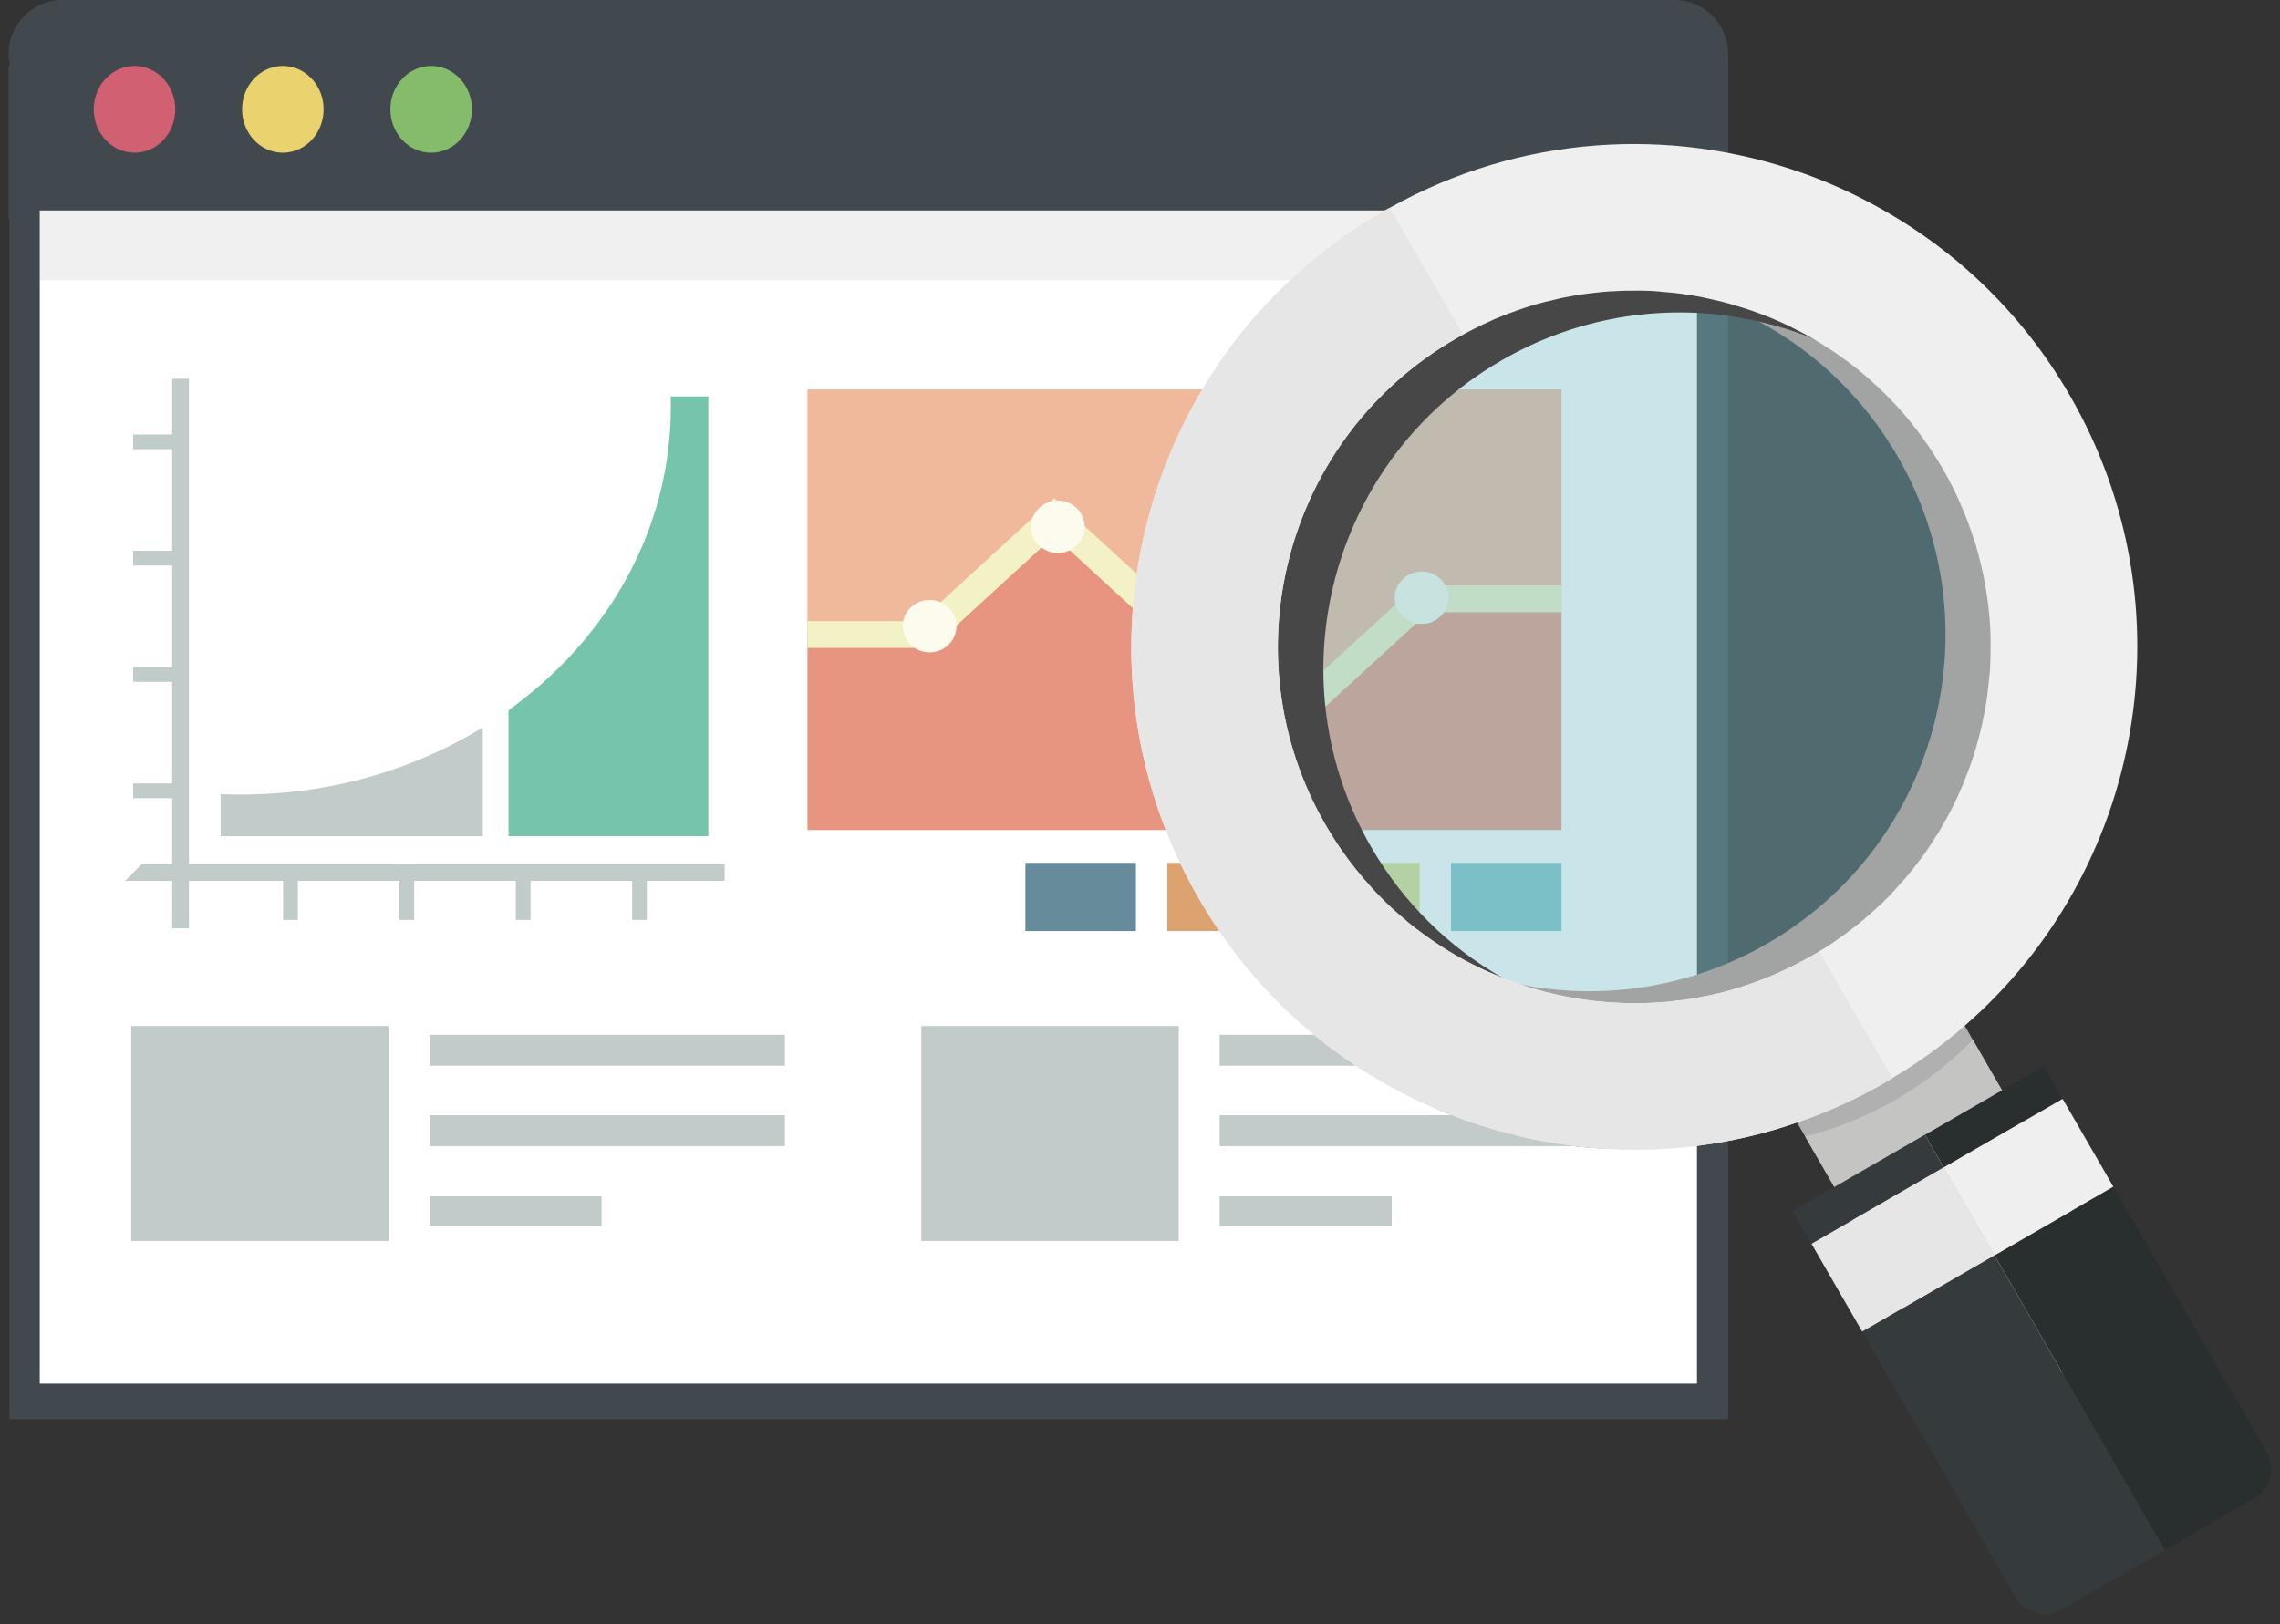
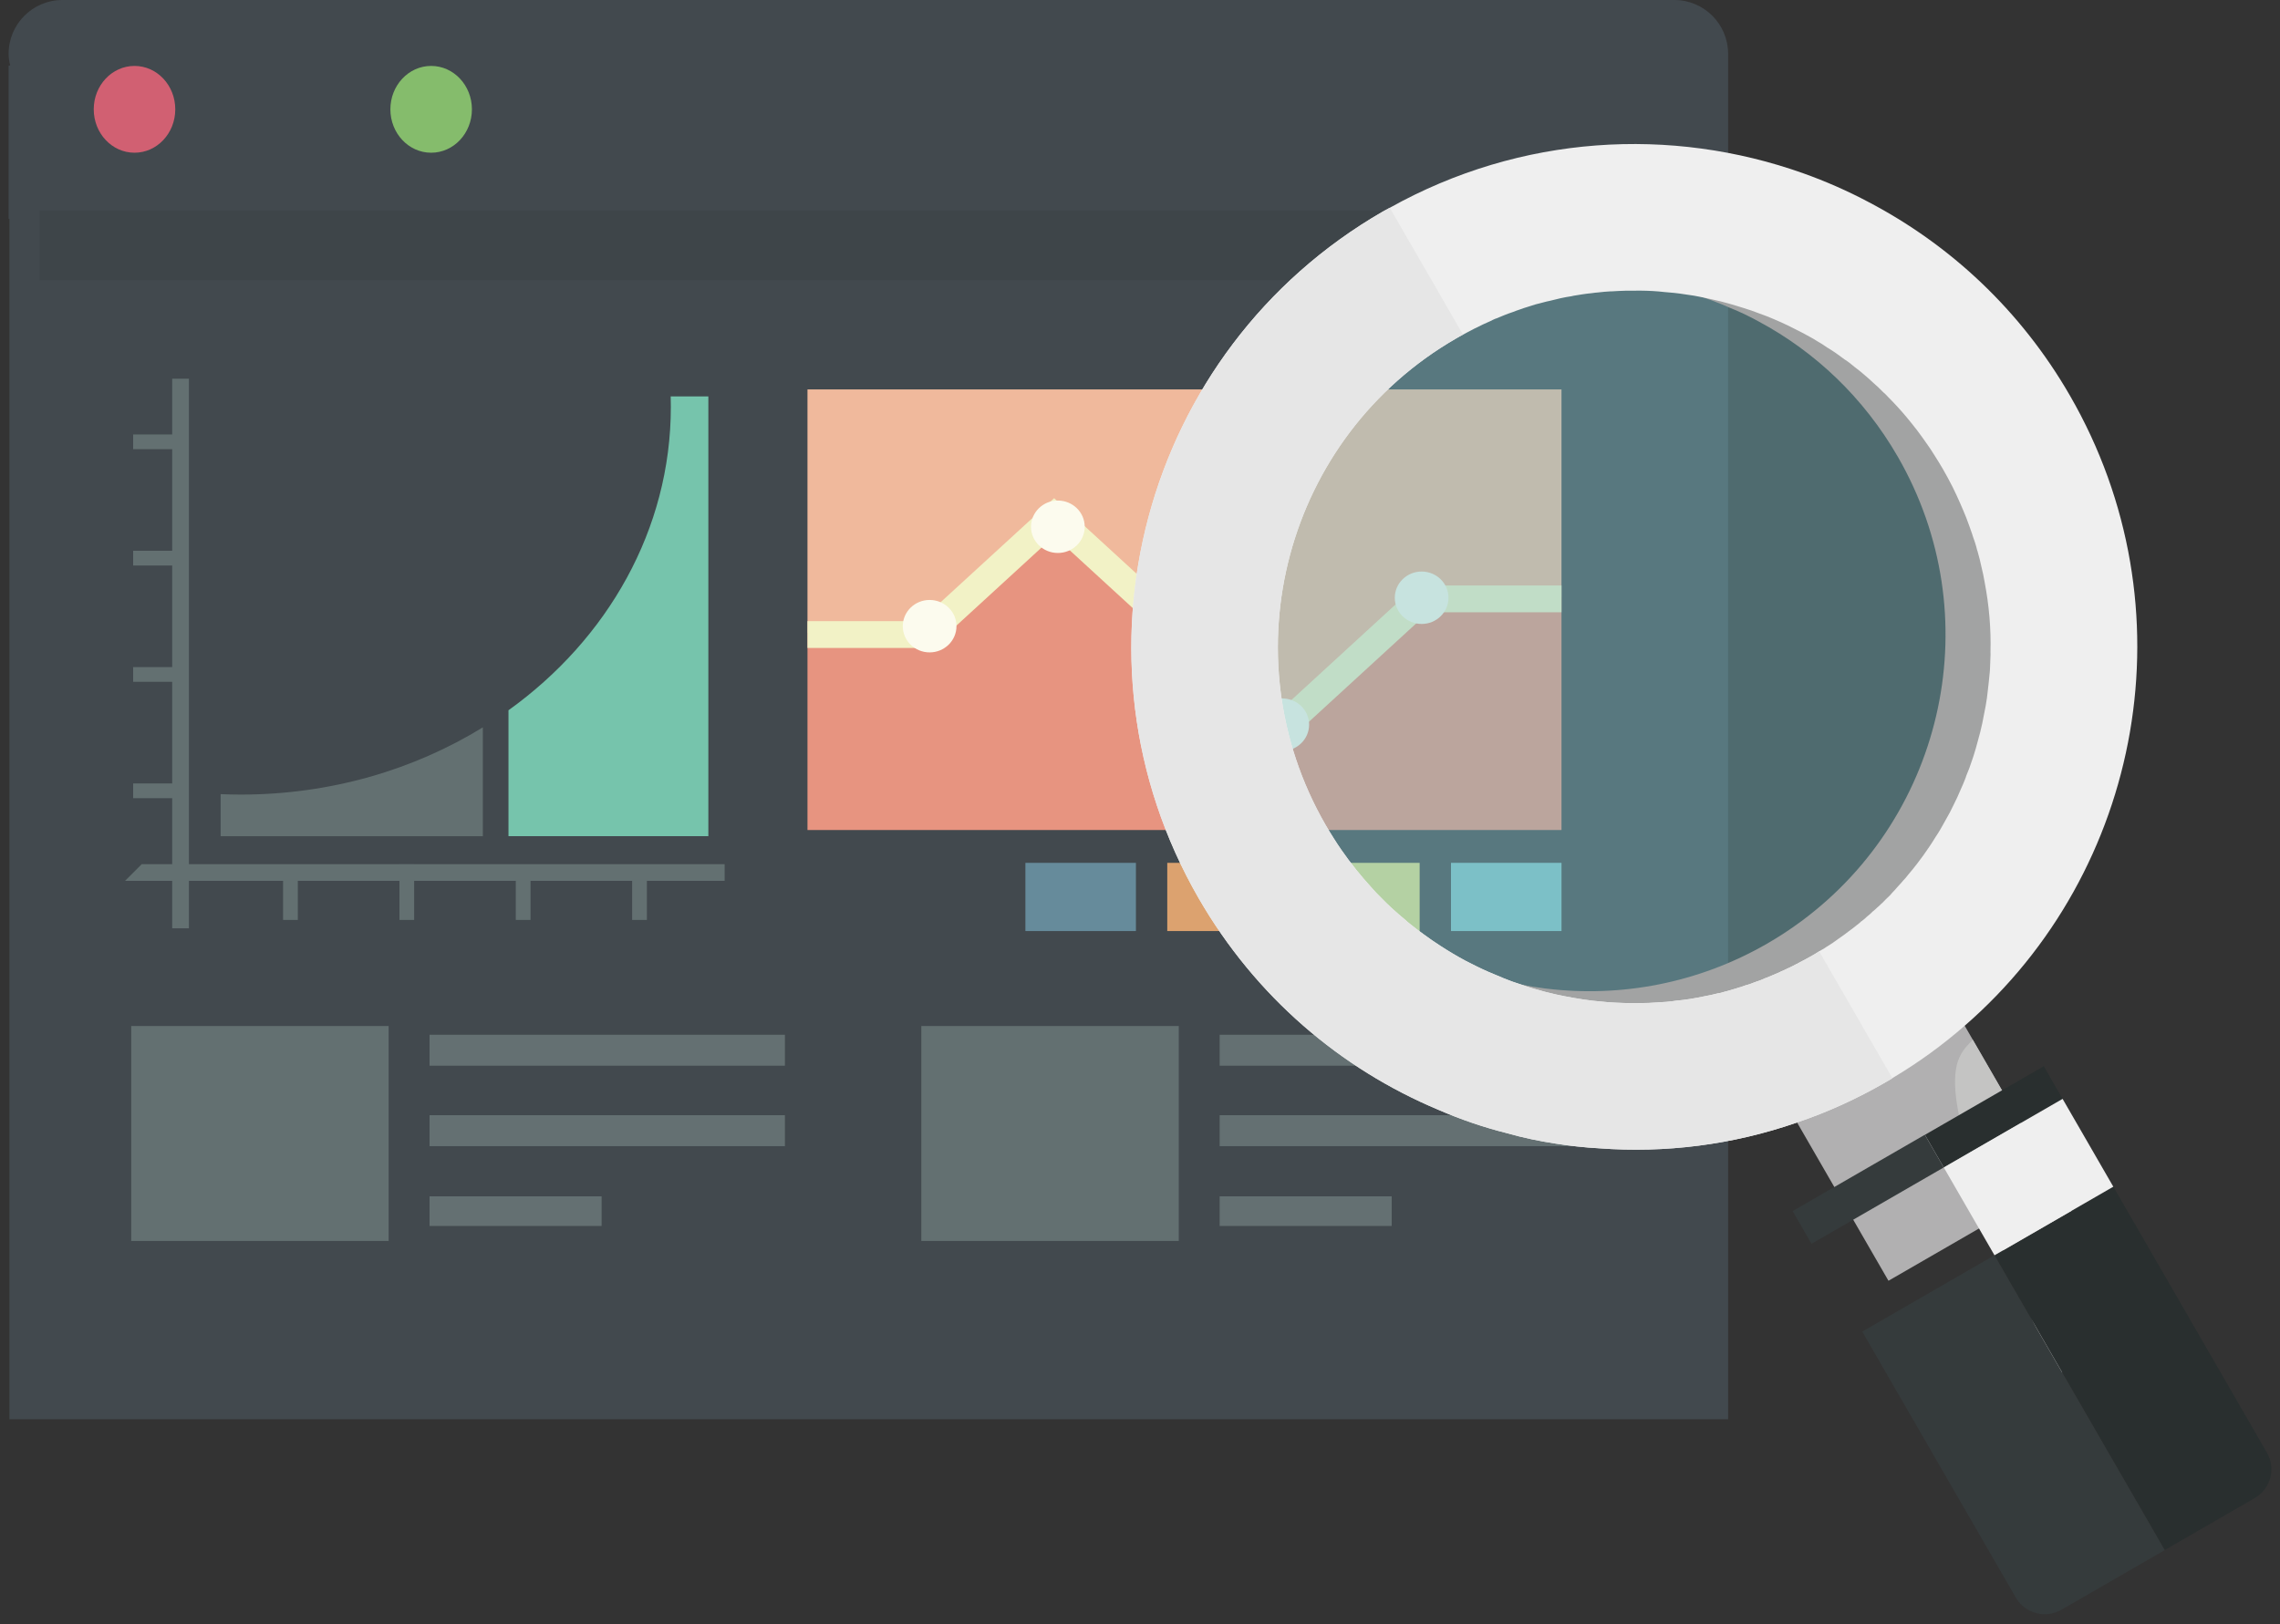
<svg xmlns="http://www.w3.org/2000/svg" version="1.1" id="レイヤー_1" x="0px" y="0px" viewBox="0 0 160 114" enable-background="new 0 0 160 114" xml:space="preserve">
  <rect x="0" y="0" width="160" height="114" fill="#333333" stroke="none" />
  <g>
    <g>
      <g>
        <path fill="#42494E" d="M121.27,3.774v95.84H0.661V15.36H0.605V4.6h0.113C0.643,4.338,0.605,4.056,0.605,3.774     C0.605,1.69,2.295,0,4.379,0h113.116C119.58,0,121.27,1.69,121.27,3.774z" />
-         <rect x="2.789" y="14.772" fill="#FFFFFF" width="116.296" height="82.342" />
        <rect x="2.789" y="14.772" opacity="0.06" fill="#0D0D0D" width="116.296" height="4.893" />
        <g>
          <polygon fill="#F0B99C" points="109.579,27.331 109.579,41.954 99.764,41.954 90.005,50.931 74.003,36.215 65.037,44.459       56.665,44.459 56.665,27.331     " />
          <polygon fill="#E79480" points="109.579,41.954 109.579,58.256 56.665,58.256 56.665,44.459 65.037,44.459 74.003,36.215       90.005,50.931 99.764,41.954     " />
          <polygon fill="#F2F2C6" points="109.579,41.093 109.579,42.972 100.237,42.972 90.025,52.337 73.976,37.621 65.407,45.477       56.665,45.477 56.665,43.598 64.557,43.598 73.976,34.965 90.025,49.682 99.387,41.093     " />
          <path fill="#FCFBEE" d="M76.12,36.972c0,1.016-0.844,1.84-1.884,1.84c-1.041,0-1.884-0.824-1.884-1.84      c0-1.016,0.844-1.84,1.884-1.84C75.276,35.132,76.12,35.956,76.12,36.972z" />
          <path fill="#FCFBEE" d="M101.648,41.954c0,1.016-0.844,1.84-1.884,1.84c-1.041,0-1.884-0.824-1.884-1.84      c0-1.016,0.844-1.84,1.884-1.84C100.804,40.114,101.648,40.938,101.648,41.954z" />
          <ellipse fill="#FCFBEE" cx="89.984" cy="50.862" rx="1.884" ry="1.84" />
          <path fill="#FCFBEE" d="M67.121,43.949c0,1.016-0.844,1.84-1.884,1.84c-1.041,0-1.884-0.824-1.884-1.84      c0-1.016,0.844-1.84,1.884-1.84C66.277,42.11,67.121,42.933,67.121,43.949z" />
        </g>
        <g>
          <path fill="#85BC6C" d="M30.256,10.719c-1.58,0-2.861-1.364-2.861-3.046s1.281-3.046,2.861-3.046      c1.58,0,2.861,1.364,2.861,3.046S31.836,10.719,30.256,10.719z" />
-           <ellipse fill="#EAD26E" cx="19.848" cy="7.673" rx="2.861" ry="3.046" />
          <ellipse fill="#D16072" cx="9.439" cy="7.673" rx="2.861" ry="3.046" />
        </g>
        <g>
          <g>
            <rect x="9.207" y="72.014" opacity="0.5" fill="#859895" width="18.067" height="15.084" />
            <g opacity="0.5">
              <rect x="30.144" y="83.968" fill="#859895" width="12.073" height="2.078" />
              <rect x="30.144" y="72.627" fill="#859895" width="24.938" height="2.172" />
              <rect x="30.144" y="78.273" fill="#859895" width="24.938" height="2.172" />
            </g>
          </g>
          <g>
            <rect x="64.654" y="72.014" opacity="0.5" fill="#859895" width="18.067" height="15.084" />
            <g opacity="0.5">
              <rect x="85.59" y="83.968" fill="#859895" width="12.073" height="2.078" />
              <rect x="85.59" y="72.627" fill="#859895" width="24.938" height="2.172" />
              <rect x="85.59" y="78.273" fill="#859895" width="24.938" height="2.172" />
            </g>
          </g>
        </g>
        <g>
          <rect x="101.824" y="60.561" fill="#7FC2C7" width="7.756" height="4.787" />
          <rect x="91.868" y="60.561" fill="#DCDE8A" width="7.756" height="4.787" />
          <rect x="81.913" y="60.561" fill="#DCA26F" width="7.756" height="4.787" />
          <rect x="71.958" y="60.561" fill="#668B9B" width="7.756" height="4.787" />
        </g>
      </g>
      <g>
        <circle opacity="0.4" fill="#78BFC9" cx="114.974" cy="44.77" r="26.75" />
        <g>
          <path fill="#A2A3A3" d="M127.953,13.334c-1.469-0.786-2.998-1.457-4.569-2.009c-7.722-1.235-15.883,0.067-23.186,4.284      c-0.535,0.309-1.04,0.616-1.537,0.935C87.81,23.57,82.009,35.689,82.6,47.892c0.015,0.356,0.031,0.712,0.058,1.061      c0.391,5.071,1.914,10.155,4.633,14.864c4.326,7.493,10.988,12.797,18.53,15.532c0.044,0.022,0.108,0.049,0.164,0.064      c6.336,1.004,12.946,0.312,19.164-2.295l0.012-0.007c1.362-0.58,2.695-1.238,4.003-1.994c0.833-0.481,1.645-0.997,2.424-1.542      c1.773-1.214,3.395-2.579,4.864-4.045c6.926-6.901,10.6-16.333,10.339-25.903c0.005-0.32-0.02-0.639-0.052-0.969      c-0.268-5.38-1.791-10.765-4.668-15.749C138.61,20.915,133.658,16.32,127.953,13.334z M89.857,57.055      c-6.901-11.953-2.804-27.243,9.161-34.152c0.833-0.481,1.693-0.914,2.568-1.292c5.847-2.535,12.245-2.661,17.96-0.727      c0.019,0.005,0.038,0.01,0.056,0.015c0.012-0.007,0.019,0.005,0.019,0.005c0.396,0.136,0.805,0.296,1.196,0.451      c0.164,0.064,0.334,0.14,0.486,0.211c0.737,0.288,1.441,0.627,2.115,0.999c3.948,2.114,7.359,5.33,9.756,9.481      c6.421,11.121,3.33,25.132-6.744,32.597l-0.012,0.007c-0.766,0.569-1.559,1.09-2.392,1.571      c-4.865,2.809-10.306,3.794-15.488,3.169c-0.019-0.005-0.038-0.01-0.049-0.003c-0.583-0.076-1.173-0.163-1.771-0.294      c-0.223-0.03-0.46-0.083-0.685-0.143C99.471,67.474,93.496,63.359,89.857,57.055z" />
-           <path fill="#474747" d="M123.802,12.242c-0.126-0.054-0.253-0.108-0.391-0.155c-7.704-1.23-15.881,0.098-23.16,4.3      c-0.428,0.247-0.838,0.499-1.247,0.752C88.191,23.984,82.282,35.833,82.6,47.892c0.015,0.356,0.031,0.712,0.058,1.061      c0.29,5.336,1.811,10.69,4.667,15.638c3.358,5.816,8.119,10.299,13.609,13.298c1.567,0.681,3.188,1.236,4.837,1.648      c1.121,0.32,2.254,0.554,3.385,0.726c1.013,0.161,2.047,0.277,3.078,0.332c4.47-0.059,8.961-0.987,13.266-2.87l0.012-0.007      c1.236-0.523,2.467-1.139,3.68-1.839c0.94-0.543,1.852-1.133,2.72-1.745c1.754-1.219,3.382-2.603,4.83-4.105      c6.948-7.056,10.528-16.704,10.051-26.403c0.005-0.32-0.02-0.639-0.052-0.969c-0.369-5.116-1.882-10.236-4.622-14.982      C137.839,20.266,131.264,14.975,123.802,12.242z M139.539,34.445c6.084,10.538,3.623,23.663-5.243,31.351      c-1.174,1.043-2.49,1.977-3.906,2.794c-0.428,0.247-0.851,0.476-1.281,0.692c-2.3,1.153-4.702,1.937-7.127,2.323l-0.012,0.007      c-4.557,0.76-9.179,0.225-13.384-1.455c-0.089-0.044-0.183-0.069-0.271-0.113c-0.776-0.329-1.548-0.676-2.281-1.094      c-0.196-0.093-0.399-0.198-0.579-0.316c-0.007-0.012-0.026-0.017-0.044-0.022c-3.715-2.121-6.909-5.209-9.189-9.158      c-6.661-11.537-3.079-26.181,7.914-33.4l0.012-0.007c0.403-0.264,0.812-0.516,1.24-0.764c4.853-2.802,10.287-3.799,15.469-3.174      c0.099,0.006,0.193,0.032,0.292,0.038c0.764,0.114,1.522,0.247,2.271,0.417c1.26,0.287,2.495,0.669,3.668,1.133      c0.026,0.017,0.056,0.015,0.082,0.032C132.199,25.742,136.62,29.39,139.539,34.445z" />
          <path fill="#B1B0B1" d="M132.599,62.858l11.688,20.244l-11.763,6.791l-11.688-20.244c0.279-0.066,0.551-0.144,0.823-0.222      c0.121-0.038,0.249-0.064,0.362-0.114c0.145-0.052,0.296-0.091,0.441-0.143c0.194-0.048,0.393-0.116,0.585-0.195      c0.066-0.022,0.145-0.052,0.223-0.081c0.199-0.067,0.41-0.141,0.595-0.233c0.024-0.014,0.036-0.021,0.066-0.022      c0.145-0.052,0.294-0.122,0.439-0.174c0.048-0.027,0.102-0.043,0.15-0.071c0.168-0.065,0.33-0.143,0.503-0.227      c0.133-0.045,0.263-0.12,0.401-0.184c0.036-0.021,0.078-0.029,0.126-0.057c0.15-0.07,0.299-0.141,0.442-0.223      c0.09-0.036,0.185-0.091,0.269-0.139l0.012-0.007c0.292-0.153,0.597-0.313,0.894-0.484l0.024-0.014      c0.155-0.089,0.309-0.179,0.457-0.28l0.262-0.151c0.095-0.055,0.178-0.103,0.267-0.17l0.059-0.034      c0.267-0.17,0.522-0.333,0.763-0.52c0.124-0.087,0.26-0.182,0.384-0.269c0.124-0.088,0.229-0.18,0.353-0.267      c0.065-0.053,0.136-0.094,0.2-0.147c0.124-0.088,0.253-0.194,0.37-0.293c0.036-0.021,0.071-0.041,0.1-0.074      c0.076-0.06,0.165-0.127,0.234-0.199l0.071-0.041c0,0-0.007-0.012,0.005-0.019c0.012-0.007,0.012-0.007,0.024-0.014      c0.088-0.067,0.182-0.152,0.263-0.231c0.024-0.014,0.029-0.032,0.053-0.046c0.1-0.074,0.193-0.159,0.275-0.238      c0.017-0.026,0.053-0.046,0.07-0.072c0.024-0.014,0.041-0.039,0.065-0.053c0.088-0.067,0.17-0.146,0.251-0.224      c0.1-0.074,0.187-0.171,0.28-0.257c0.076-0.06,0.146-0.132,0.215-0.204c0.029-0.033,0.07-0.072,0.098-0.104      C132.408,63.048,132.501,62.962,132.599,62.858z" />
-           <path fill="#C4C4C3" d="M138.443,72.98l11.681,20.232l-11.763,6.791L126.68,79.771c2.181-0.562,4.309-1.409,6.354-2.59      C135.068,76.006,136.878,74.581,138.443,72.98z" />
-           <path fill="none" d="M136.338,32.905c-2.915-5.05-7.327-8.699-12.352-10.709c-6.717-2.687-14.528-2.445-21.328,1.288      l24.998,43.298C139.252,59.753,143.151,44.706,136.338,32.905z" />
+           <path fill="#C4C4C3" d="M138.443,72.98l11.681,20.232l-11.763,6.791c2.181-0.562,4.309-1.409,6.354-2.59      C135.068,76.006,136.878,74.581,138.443,72.98z" />
          <path fill="none" d="M93.029,57.91c4.094,7.092,11.138,11.42,18.688,12.326c5.182,0.624,10.603-0.363,15.471-3.174      c0.158-0.091,0.315-0.185,0.47-0.279l-24.998-43.298c-0.159,0.088-0.319,0.175-0.478,0.266      C90.22,30.657,86.124,45.951,93.029,57.91z" />
          <path fill="#EFEFEF" d="M131.142,14.189c-1.487-0.791-3.017-1.462-4.595-2.025c-9.261-3.296-19.81-2.724-29.02,2.419      c-0.167,0.096-0.328,0.174-0.495,0.27c-16.866,9.737-22.652,31.331-12.914,48.197c3.997,6.922,9.973,11.972,16.815,14.841      c1.567,0.681,3.188,1.236,4.837,1.648c1.121,0.32,2.254,0.554,3.385,0.726c1.013,0.161,2.047,0.277,3.078,0.332      c4.623,0.344,9.332-0.234,13.877-1.811l0.012-0.007c2.111-0.711,4.183-1.654,6.193-2.815c0.155-0.089,0.321-0.185,0.481-0.293      c1.83-1.088,3.516-2.315,5.077-3.677c12.498-10.847,15.964-29.373,7.38-44.24C141.799,21.769,136.854,17.187,131.142,14.189z       M121.826,21.455c0.363,0.107,0.715,0.222,1.066,0.336c0.365,0.138,0.723,0.264,1.089,0.402      c0.662,0.268,1.319,0.555,1.954,0.886c0.418,0.203,0.832,0.424,1.233,0.652c0.096,0.056,0.184,0.1,0.268,0.162      c0.261,0.15,0.529,0.313,0.774,0.489c0.434,0.257,0.839,0.546,1.232,0.843c0.249,0.157,0.482,0.34,0.703,0.53      c0.277,0.205,0.549,0.428,0.809,0.659c0.156,0.132,0.318,0.276,0.462,0.415c0.253,0.219,0.494,0.444,0.73,0.688      c0.13,0.115,0.26,0.231,0.366,0.36c0.229,0.232,0.459,0.465,0.683,0.716c0.211,0.227,0.409,0.462,0.608,0.696      c0.252,0.299,0.498,0.616,0.738,0.922c0.214,0.289,0.429,0.577,0.631,0.873c0.214,0.289,0.405,0.591,0.595,0.893      c0.19,0.302,0.388,0.617,0.566,0.926c0.247,0.428,0.483,0.863,0.706,1.305c0.344,0.705,0.657,1.413,0.946,2.134      c0.147,0.391,0.286,0.771,0.421,1.168c0.007,0.012,0.014,0.024,0.009,0.043c0.133,0.367,0.252,0.711,0.335,1.075      c0.014,0.024,0.027,0.047,0.029,0.078c0.102,0.369,0.204,0.738,0.276,1.109c0.088,0.345,0.158,0.686,0.216,1.033      c0.314,1.643,0.456,3.289,0.412,4.916c0.004,0.061,0.001,0.111,0.004,0.172c-0.01,0.339-0.028,0.666-0.038,1.005      c-0.008,0.068-0.005,0.13-0.013,0.198c-0.023,0.235-0.047,0.44-0.065,0.656c-0.018,0.216-0.042,0.421-0.072,0.644      c-0.039,0.372-0.085,0.731-0.15,1.086c-0.003,0.05-0.025,0.094-0.028,0.143c-0.07,0.373-0.147,0.735-0.216,1.108      c-0.092,0.418-0.19,0.824-0.308,1.224c-0.09,0.338-0.186,0.694-0.295,1.027c-0.025,0.094-0.062,0.194-0.099,0.295      c-0.124,0.389-0.267,0.773-0.429,1.152c-0.015,0.056-0.03,0.113-0.052,0.157c-0.096,0.246-0.192,0.491-0.307,0.732      c-0.172,0.416-0.363,0.828-0.572,1.234c-0.142,0.304-0.302,0.603-0.47,0.89c-0.056,0.096-0.1,0.185-0.156,0.28      c-0.177,0.324-0.367,0.656-0.582,0.97c-0.141,0.224-0.269,0.441-0.416,0.652c-0.288,0.436-0.589,0.848-0.897,1.248      c-0.2,0.258-0.412,0.523-0.63,0.776c-0.096,0.135-0.212,0.265-0.322,0.376c-0.103,0.123-0.207,0.246-0.317,0.357      c-0.068,0.075-0.132,0.156-0.202,0.227c-0.086,0.098-0.161,0.188-0.254,0.274c-0.046,0.058-0.086,0.097-0.132,0.156      c-0.024,0.014-0.041,0.039-0.058,0.065c-0.105,0.092-0.204,0.197-0.297,0.283c-0.029,0.032-0.07,0.072-0.098,0.104      c-0.07,0.072-0.139,0.144-0.215,0.204c-0.093,0.086-0.18,0.183-0.28,0.257c-0.081,0.079-0.163,0.157-0.251,0.224      c-0.024,0.014-0.041,0.039-0.065,0.053c-0.017,0.026-0.053,0.046-0.07,0.072c-0.081,0.079-0.175,0.164-0.275,0.238      c-0.024,0.014-0.029,0.032-0.053,0.046c-0.081,0.079-0.175,0.164-0.263,0.231c-0.012,0.007-0.012,0.007-0.024,0.014      c-0.017,0.026-0.053,0.046-0.076,0.06l-0.036,0.021c-0.058,0.065-0.134,0.125-0.198,0.178c-0.029,0.032-0.065,0.053-0.1,0.074      c-0.117,0.099-0.246,0.205-0.37,0.293c-0.065,0.053-0.136,0.094-0.2,0.147c-0.124,0.087-0.229,0.18-0.353,0.267      c-0.124,0.087-0.26,0.182-0.384,0.269c-0.241,0.187-0.496,0.35-0.763,0.52l-0.059,0.034c-0.088,0.067-0.172,0.115-0.267,0.17      l-0.262,0.151c-0.148,0.101-0.302,0.19-0.457,0.28l-0.024,0.014c-0.285,0.165-0.59,0.325-0.894,0.484l-0.012,0.007      c-0.083,0.048-0.178,0.103-0.269,0.139c-0.143,0.082-0.292,0.153-0.442,0.223c-0.048,0.027-0.09,0.036-0.126,0.057      c-0.138,0.064-0.268,0.139-0.401,0.184c-0.173,0.084-0.335,0.162-0.503,0.227c-0.204,0.086-0.396,0.165-0.588,0.245      c-0.031,0.002-0.043,0.009-0.066,0.022c-0.185,0.091-0.396,0.165-0.595,0.233c-0.078,0.029-0.156,0.059-0.223,0.081      c-0.192,0.079-0.391,0.147-0.585,0.195c-0.078,0.029-0.144,0.052-0.223,0.081c-0.066,0.022-0.145,0.052-0.218,0.062      c-0.114,0.05-0.242,0.076-0.362,0.114c-0.265,0.09-0.544,0.156-0.805,0.227l-0.012,0.007c-0.097,0.024-0.194,0.049-0.298,0.061      c-0.315,0.087-0.643,0.149-0.972,0.212c-0.65,0.137-1.302,0.244-1.951,0.302c-0.451,0.07-0.892,0.103-1.34,0.123      c-0.38,0.029-0.766,0.046-1.148,0.044c-0.375,0.01-0.756,0.008-1.145-0.005c-0.358-0.015-0.727-0.024-1.092-0.051      c-0.383-0.032-0.786-0.07-1.176-0.114c-0.856-0.109-1.701-0.255-2.537-0.438c-0.256-0.059-0.512-0.117-0.755-0.182      c-0.582-0.156-1.151-0.319-1.711-0.519c-0.426-0.134-0.848-0.287-1.264-0.459c-0.007-0.012-0.026-0.017-0.044-0.022      c-0.309-0.123-0.625-0.258-0.94-0.393c-0.55-0.238-1.089-0.513-1.629-0.788c-0.598-0.321-1.178-0.668-1.761-1.045      c-0.403-0.259-0.801-0.536-1.188-0.821c-0.347-0.244-0.67-0.501-0.993-0.759c-0.091-0.075-0.174-0.137-0.253-0.219      c-0.33-0.269-0.655-0.557-0.987-0.857c-0.248-0.237-0.515-0.48-0.765-0.748c-0.216-0.209-0.419-0.424-0.611-0.646      c-0.77-0.84-1.495-1.738-2.162-2.701c-0.175-0.248-0.338-0.503-0.501-0.758c-0.197-0.314-0.401-0.64-0.594-0.973      c-6.901-11.953-2.804-27.243,9.149-34.145l0.012-0.007c0.143-0.082,0.309-0.179,0.471-0.256l0.012-0.007      c0.226-0.13,0.459-0.249,0.68-0.361c0.071-0.041,0.143-0.082,0.209-0.105c0.352-0.187,0.705-0.344,1.047-0.494      c0.095-0.055,0.209-0.105,0.311-0.148c0.024-0.014,0.036-0.021,0.066-0.022c0.396-0.165,0.792-0.331,1.179-0.458      c0.168-0.065,0.337-0.131,0.512-0.185c0.168-0.065,0.356-0.126,0.519-0.173c0.187-0.061,0.374-0.121,0.549-0.175      c0.194-0.048,0.4-0.104,0.594-0.153c0.133-0.045,0.279-0.066,0.419-0.099c0.509-0.135,1.013-0.251,1.525-0.325      c0.055-0.016,0.097-0.024,0.14-0.033c0.42-0.068,0.853-0.144,1.275-0.181c0.146-0.021,0.293-0.042,0.446-0.051      c0.293-0.042,0.588-0.054,0.875-0.077c0.031-0.002,0.049,0.003,0.08,0.001c0.318-0.025,0.632-0.032,0.957-0.045      c0.049,0.003,0.092-0.006,0.141-0.002c0.332-0.001,0.646-0.008,0.966-0.003c0.542,0.005,1.097,0.033,1.643,0.098      c0.464,0.034,0.934,0.079,1.406,0.156c0.447,0.059,0.9,0.131,1.337,0.227c0.019,0.005,0.038,0.01,0.056,0.015      c0.012-0.007,0.019,0.005,0.019,0.005c0.361,0.077,0.723,0.153,1.091,0.242c0.225,0.06,0.432,0.116,0.657,0.176      C121.519,21.362,121.676,21.414,121.826,21.455z" />
          <path fill="#E6E6E6" d="M97.527,14.582l5.137,8.897l-0.488,0.282c-11.953,6.901-16.05,22.191-9.149,34.145      c0.192,0.333,0.396,0.659,0.594,0.973c0.163,0.255,0.326,0.51,0.501,0.758c0.667,0.963,1.392,1.861,2.162,2.701      c0.192,0.222,0.395,0.438,0.611,0.646c0.25,0.268,0.517,0.51,0.765,0.748c0.332,0.3,0.657,0.588,0.987,0.857      c0.079,0.081,0.162,0.144,0.253,0.219c0.323,0.257,0.646,0.515,0.993,0.759c0.386,0.284,0.784,0.562,1.188,0.821      c0.583,0.377,1.163,0.724,1.761,1.045c0.54,0.275,1.079,0.551,1.629,0.788c0.316,0.135,0.631,0.27,0.94,0.393      c0.019,0.005,0.038,0.01,0.044,0.022c0.417,0.172,0.838,0.325,1.264,0.459c0.56,0.2,1.129,0.363,1.711,0.519      c0.244,0.065,0.5,0.124,0.755,0.182c0.836,0.184,1.681,0.33,2.537,0.438c0.39,0.044,0.793,0.082,1.176,0.114      c0.365,0.027,0.734,0.036,1.092,0.051c0.388,0.014,0.77,0.016,1.145,0.005c0.382,0.002,0.768-0.015,1.148-0.044      c0.448-0.021,0.889-0.053,1.34-0.123c0.649-0.058,1.301-0.164,1.951-0.302c0.328-0.063,0.657-0.126,0.972-0.212      c0.104-0.012,0.201-0.037,0.298-0.061l0.012-0.007c0.26-0.071,0.539-0.137,0.805-0.227c0.121-0.038,0.249-0.064,0.362-0.114      c0.073-0.01,0.151-0.04,0.218-0.062c0.078-0.029,0.145-0.052,0.223-0.081c0.194-0.048,0.393-0.116,0.585-0.195      c0.066-0.022,0.145-0.052,0.223-0.081c0.199-0.067,0.41-0.141,0.595-0.233c0.024-0.014,0.036-0.021,0.066-0.022      c0.192-0.079,0.384-0.158,0.588-0.245c0.168-0.065,0.33-0.143,0.503-0.227c0.133-0.045,0.263-0.12,0.401-0.184      c0.036-0.021,0.078-0.029,0.126-0.057c0.15-0.07,0.299-0.141,0.442-0.223c0.09-0.036,0.185-0.091,0.269-0.139l0.012-0.007      c0.304-0.16,0.608-0.32,0.894-0.484l0.024-0.014c0.155-0.089,0.309-0.179,0.457-0.28l0.012-0.007l5.143,8.909l-0.488,0.282      c-2.01,1.161-4.082,2.103-6.193,2.815l-0.012,0.007c-4.545,1.577-9.254,2.155-13.877,1.811      c-1.031-0.055-2.065-0.172-3.078-0.332c-1.13-0.172-2.264-0.406-3.385-0.726c-1.649-0.412-3.27-0.967-4.837-1.648      c-6.842-2.869-12.818-7.919-16.815-14.841c-9.737-16.866-3.951-38.459,12.914-48.197C97.199,14.755,97.361,14.678,97.527,14.582      z" />
          <line fill="none" x1="132.799" y1="75.688" x2="132.623" y2="76.345" />
          <path fill="#292F2F" d="M135.085,79.648l1.324,2.294l8.338-4.814l3.559,6.165l-8.338,4.814l11.943,20.686l6.315-3.646      c1.118-0.645,1.501-2.074,0.855-3.192l-15.658-27.12L135.085,79.648z" />
          <rect x="125.746" y="82.149" transform="matrix(0.866 -0.5 0.5 0.866 -24.173 76.734)" fill="#353B3C" width="10.712" height="2.651" />
          <path fill="#353B3C" d="M139.96,88.105l11.948,20.695l-7.255,4.189c-1.118,0.645-2.551,0.252-3.196-0.866l-10.774-18.662      L139.96,88.105z" />
-           <rect x="128.187" y="84.146" transform="matrix(0.866 -0.5 0.5 0.866 -25.96 78.521)" fill="#E6E6E6" width="10.712" height="7.114" />
          <rect x="137.544" y="79.058" transform="matrix(0.866 -0.5 0.5 0.866 -22.236 82.248)" fill="#EFEFEF" width="9.628" height="7.118" />
        </g>
      </g>
    </g>
    <g>
      <polygon opacity="0.5" fill="#859895" points="50.852,60.654 29.064,60.654 29.064,60.651 28.031,60.651 28.031,60.654     13.259,60.654 13.259,47.854 13.259,46.821 13.259,26.583 12.083,26.583 12.083,30.493 9.343,30.493 9.343,31.526 12.083,31.526     12.083,38.654 9.343,38.654 9.343,39.693 12.083,39.693 12.083,46.821 9.343,46.821 9.343,47.854 12.083,47.854 12.083,54.988     9.343,54.988 9.343,56.021 12.083,56.021 12.083,60.654 9.946,60.654 9.892,60.708 8.775,61.824 12.083,61.824 12.083,65.155     13.259,65.155 13.259,61.824 19.865,61.824 19.865,64.568 20.9,64.568 20.9,61.824 28.031,61.824 28.031,64.568 29.064,64.568     29.064,61.824 36.196,61.824 36.196,64.568 37.23,64.568 37.23,61.824 44.361,61.824 44.361,64.568 45.395,64.568 45.395,61.824     50.852,61.824   " />
      <path fill="#76C4AC" d="M47.077,28.55c0-0.243-0.004-0.486-0.011-0.727h2.643V58.69H35.683v-8.838    C42.626,44.866,47.077,37.177,47.077,28.55z" />
      <path opacity="0.5" fill="#859895" d="M15.484,55.739c0.468,0.019,0.939,0.031,1.413,0.031c6.299,0,12.147-1.742,16.986-4.719    v7.64H15.484V55.739z" />
    </g>
  </g>
</svg>